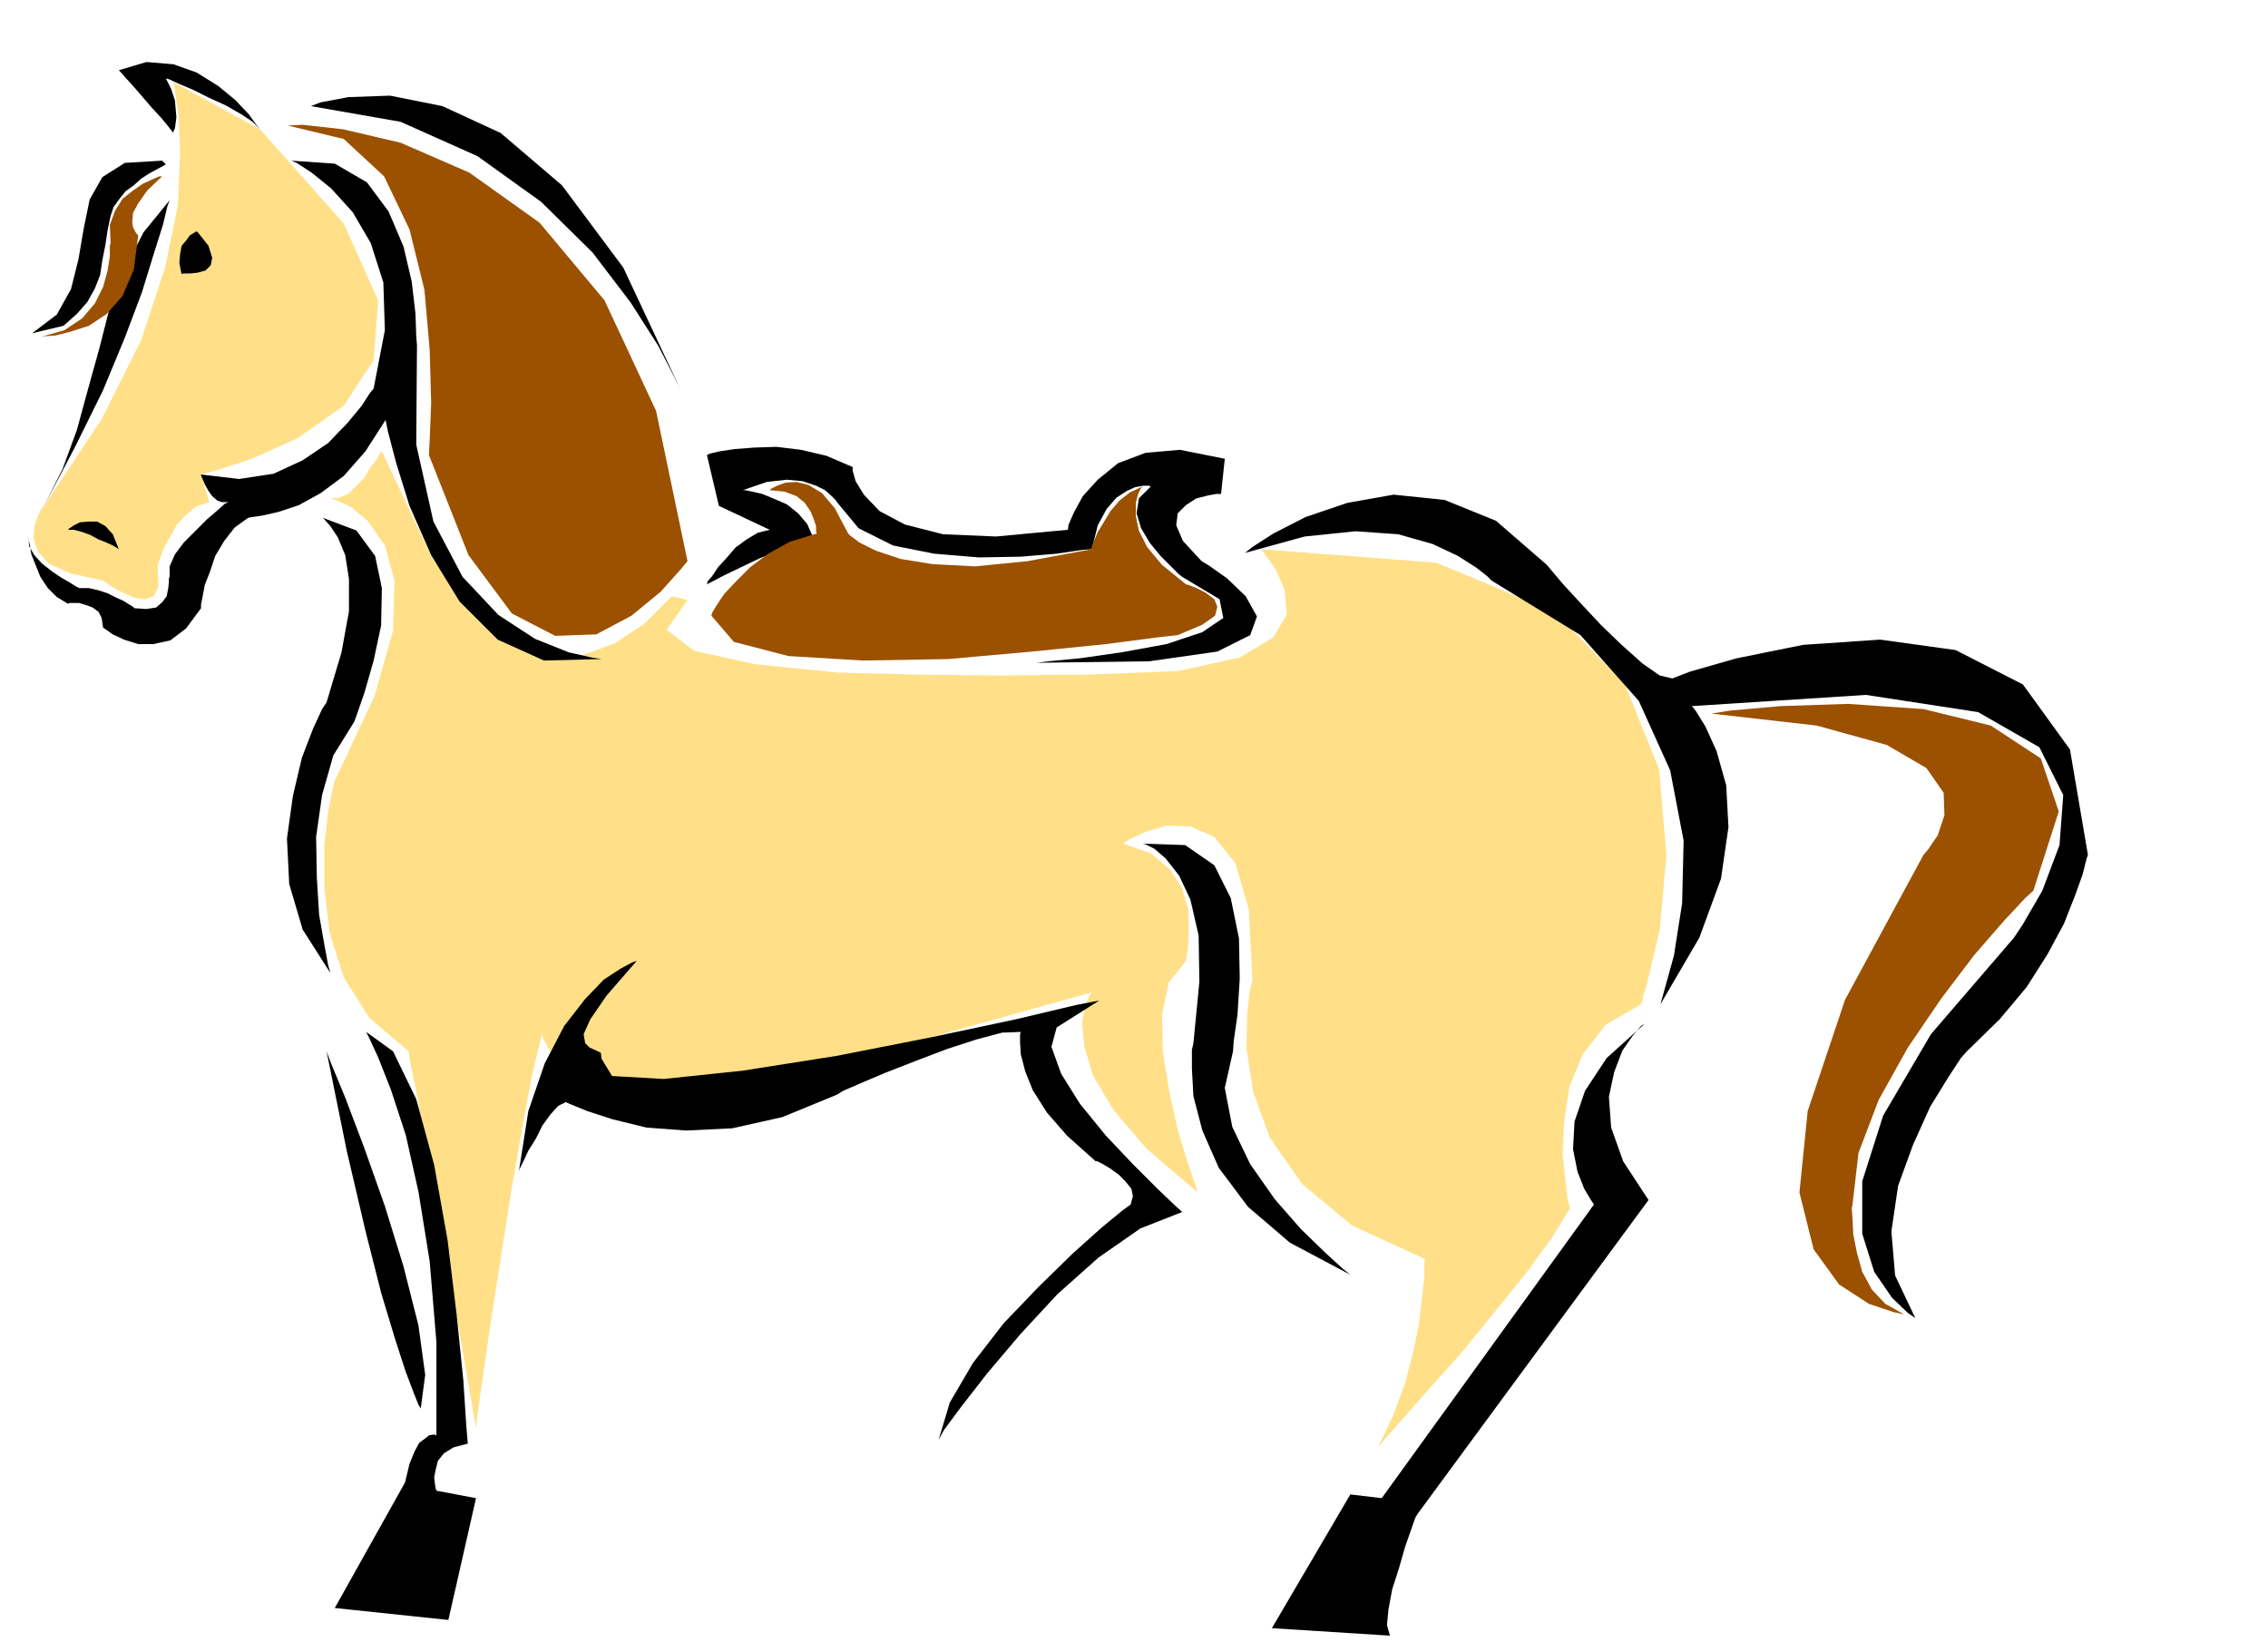
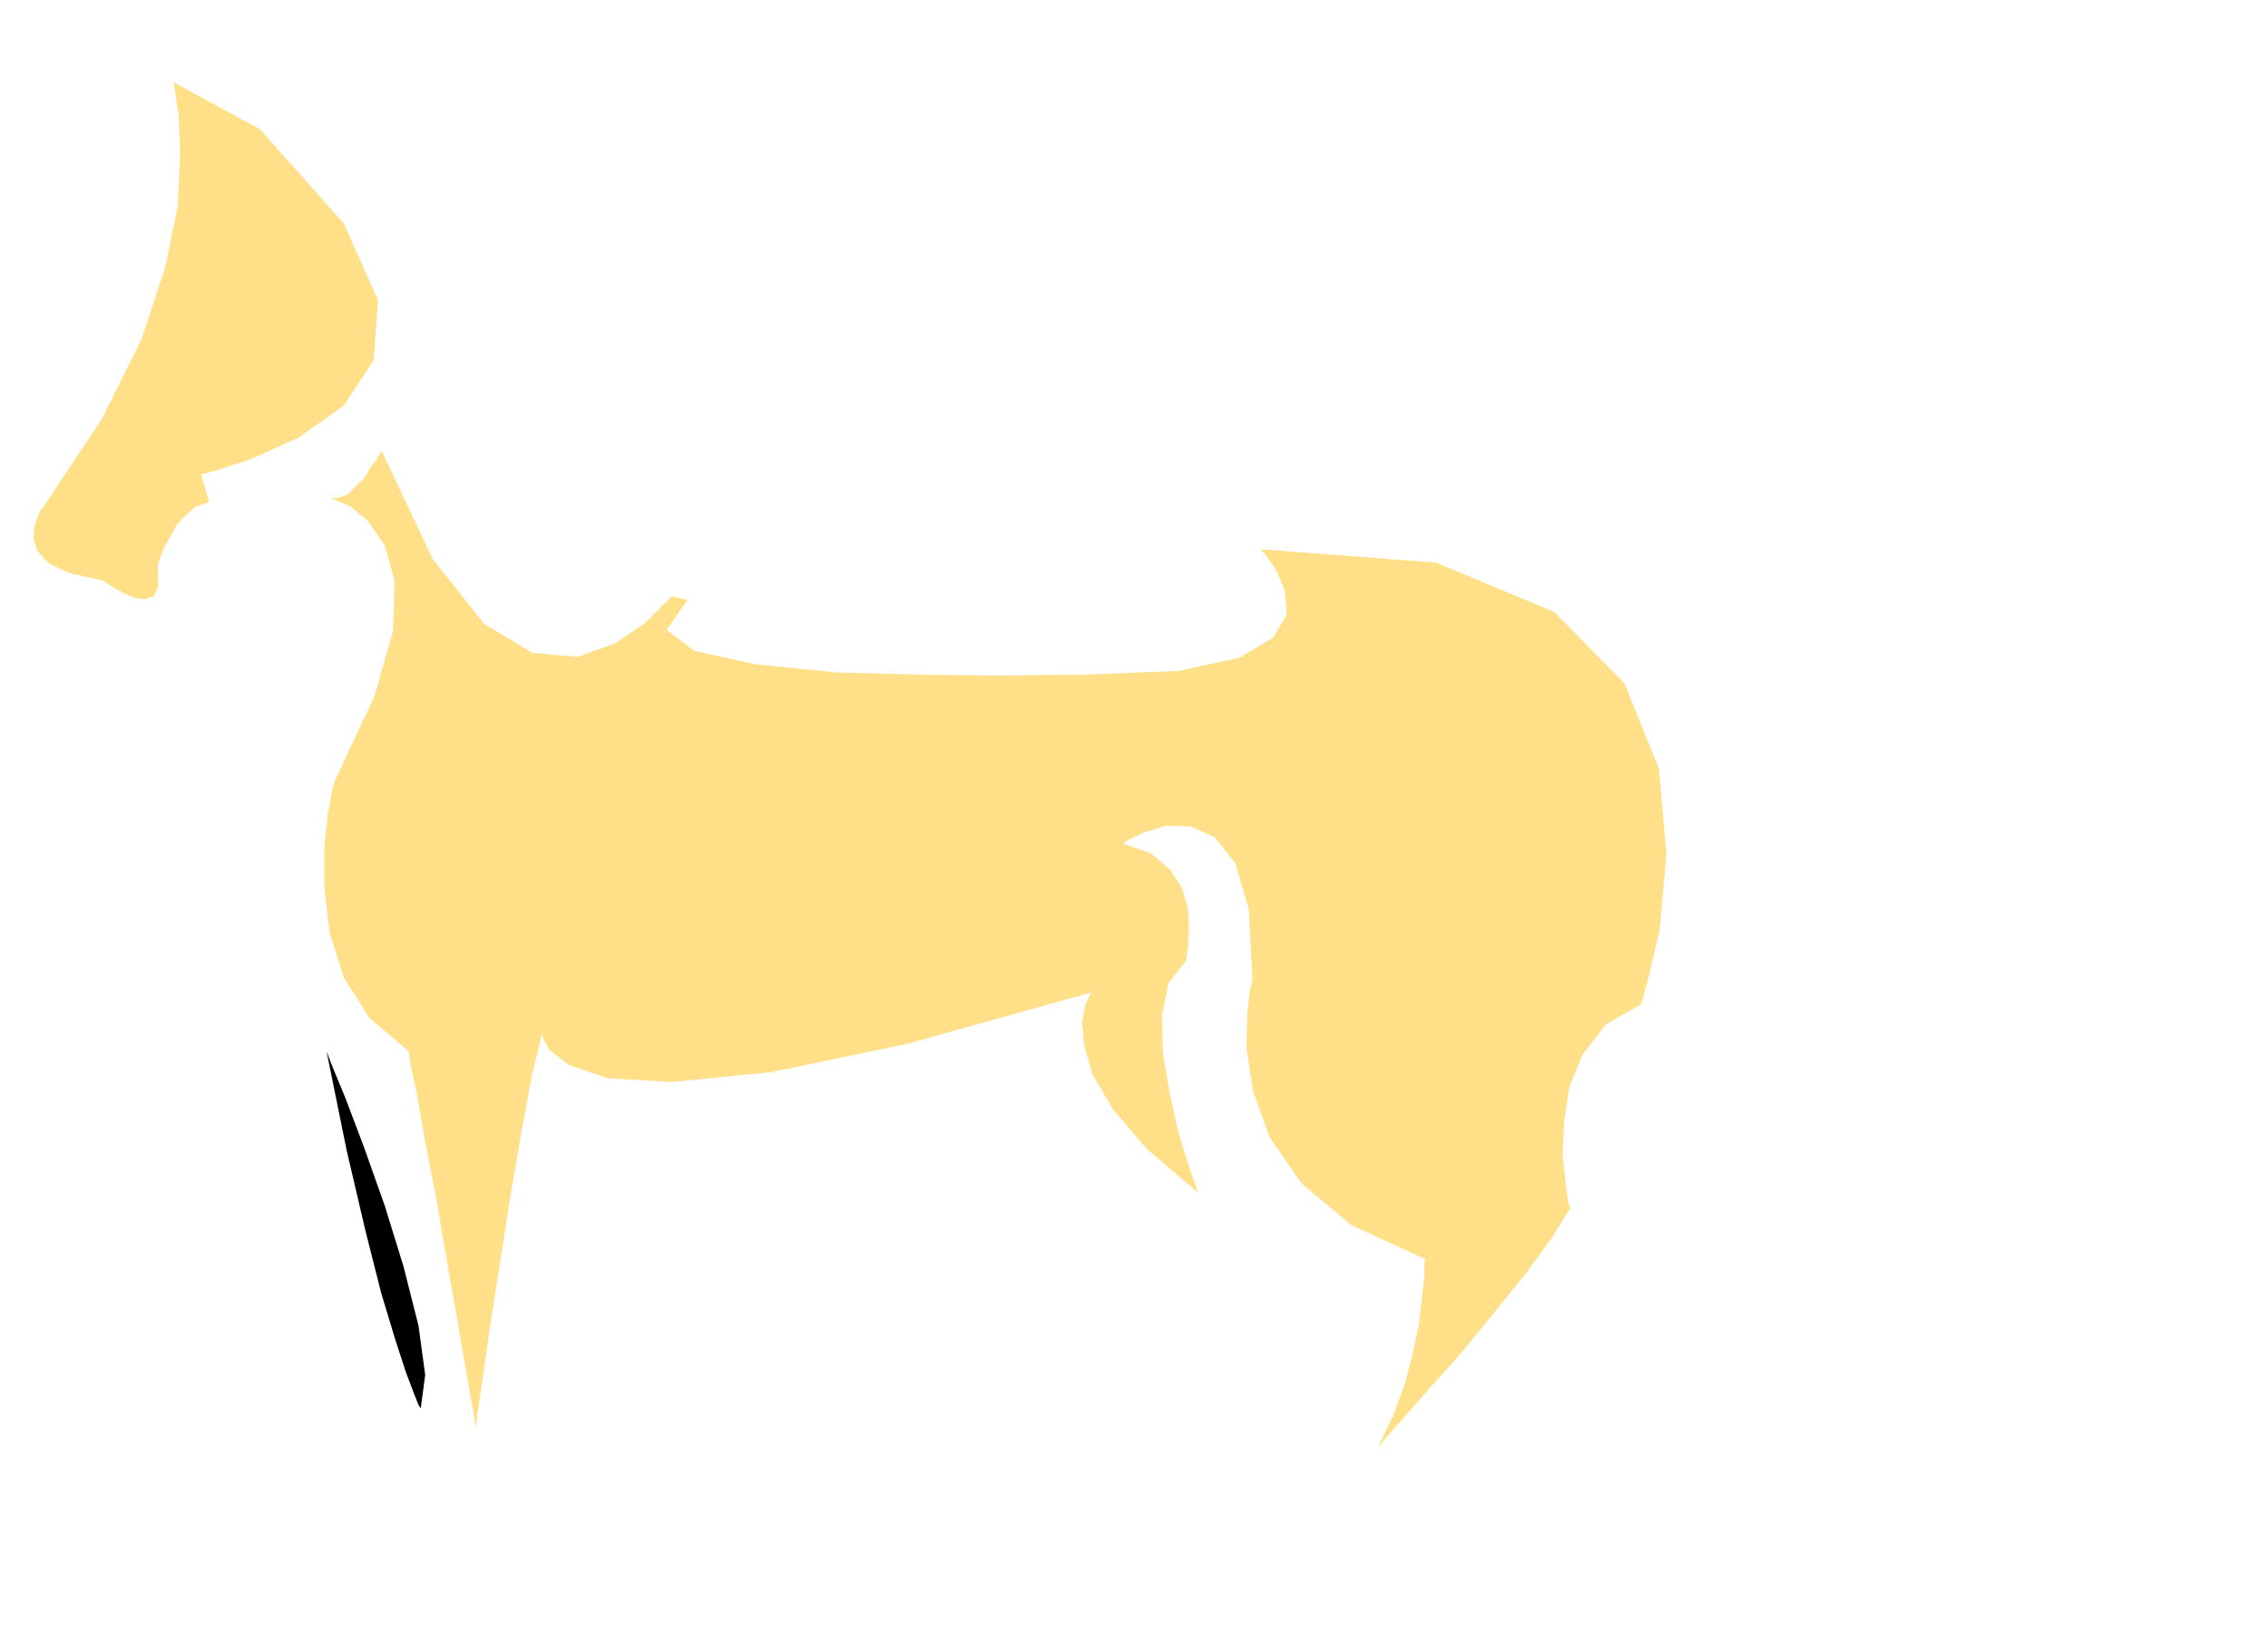
<svg xmlns="http://www.w3.org/2000/svg" fill-rule="evenodd" height="355.01" preserveAspectRatio="none" stroke-linecap="round" viewBox="0 0 3035 2197" width="490.455">
  <style>.pen1{stroke:none}.brush2{fill:#000}</style>
  <path class="pen1" d="m442 667 7 2 20 9 23 19 23 33 13 47-2 67-25 88-53 113-3 11-6 31-5 45v56l7 60 19 60 34 54 53 45 2 15 9 43 11 63 15 77 14 83 15 84 13 76 11 63 2-19 7-48 10-70 13-83 14-90 15-87 14-76 14-57v7l9 17 26 20 52 18 86 5 132-13 183-38 247-69-3 4-6 14-4 23 3 31 11 38 27 46 45 53 69 59-4-12-10-29-13-43-11-50-9-54-1-50 9-43 23-29 1-6 2-15 1-23-1-25-8-28-16-25-26-22-37-13 7-5 21-10 29-9 33 1 32 14 28 35 18 61 5 96-3 11-4 33-1 47 9 58 22 61 43 62 67 56 98 45-1 6v18l-3 27-4 35-8 39-11 42-16 43-20 42 9-11 24-27 36-41 43-48 44-54 42-52 35-48 24-39-3-10-3-25-4-37 2-43 7-47 18-44 31-40 47-27 8-28 17-71 9-102-10-114-46-114-94-96-158-66-235-18 6 7 14 20 12 27 3 33-18 31-45 27-82 18-127 5h-30l-78 1-106-1-116-3-109-11-82-18-37-28 28-40-21-5-10 10-26 26-40 27-50 18-60-5-65-39-69-87-68-144-2 2-5 9-8 10-8 14-11 11-11 11-12 5-12 1zm-94-494-116-63 2 11 5 33 2 51-3 70-17 83-32 97-53 106-77 116-3 3-5 10-5 14-1 17 5 16 15 17 28 13 45 10 3 2 10 7 13 7 16 7 14 2 12-4 6-13-1-24v-4l3-9 5-14 8-14 9-17 12-13 14-12 18-6-11-37 19-5 49-16 62-28 61-43 40-61 6-80-46-103-112-126z" style="fill:#ffe088" />
-   <path class="pen1 brush2" d="m222 220-11 6-11 6-11 7-10 9-11 8-8 10-8 11-4 12-4 19-3 20-4 20-3 20-7 18-10 18-14 16-18 16-42 10 33-25 19-34 10-40 7-41 8-39 17-30 30-19 50-3 2 2 3 3zM59 677l25-50 19-52 15-55 15-54 14-55 20-51 25-49 35-43-3 8-6 25-12 38-16 52-23 61-29 70-37 75-42 80zm-21 42v2l2 9 2 12 6 15 6 15 10 15 12 12 15 9 2-1h13l10 3 8 3 8 6 4 8 2 13 3 2 10 7 15 7 19 6h20l23-5 21-16 20-27v-5l2-10 3-16 7-18 7-21 12-20 14-18 18-13 5-1 14-2 22-5 27-9 29-16 31-23 29-33 27-42 3 15 11 42 18 58 29 66 38 62 51 51 62 28 77-2-13-2-31-7-45-18-49-32-48-51-39-74-23-103 1-133-1-12-1-30-5-43-11-47-20-47-29-39-43-25-58-4 7 3 20 13 26 21 29 32 24 41 17 53 2 64-15 78-5 6-11 17-19 23-26 27-34 23-39 18-46 7-51-6v1l2 5 3 7 5 9 5 7 7 6 6 2h9l-5 2-10 9-14 12-15 15-16 16-12 16-7 16v14l-1 2v6l-1 8-2 10-6 8-8 7-13 2-16-1-2-2-5-3-8-5-9-4-12-6-12-4-13-3h-13l-4-2-8-5-12-7-12-8-14-11-10-11-7-12-1-12zm310-546-5-6-10-14-18-19-23-19-29-18-31-11-36-3-37 11 2 2 7 8 10 11 13 15 12 14 13 14 9 11 7 9v-2l2-4 1-7 1-8-1-12-1-11-5-15-7-14 4 1 13 6 19 8 22 11 22 10 21 12 15 10 10 10zm598 609 1-4 6-7 8-12 11-12 12-14 15-11 15-9 16-4-68-32-16-68 4-2 13-3 20-3 26-2 30-1 33 4 34 8 35 15v5l4 14 11 18 21 22 34 18 51 13 71 3 96-9 1-7 7-16 12-22 20-22 27-22 37-14 46-4 60 12-5 47h-6l-11 2-16 4-14 9-11 11-2 16 9 21 25 27 10 6 24 17 25 24 15 27-9 25-44 22-91 13-151 2 16-2 42-4 56-8 60-11 48-16 28-19-5-25-50-30-5-4-10-10-14-14-14-17-12-20-6-20 3-20 16-16-3-1h-7l-11 2-11 5-14 9-13 15-12 22-8 32-13 1-34 5-48 4-56 1-60-5-55-11-46-23-29-35-2-3-5-5-9-8-12-6-18-6-21-2-27 3-32 11h3l10 2 13 3 17 7 16 7 15 12 12 14 8 18-4 1-10 4-15 5-19 9-23 9-23 11-25 12-23 12zm720-42 10-8 28-18 43-22 56-19 62-11 68 7 69 28 68 59 5 6 16 19 23 25 28 30 28 27 28 25 23 16 17 4 23-9 63-18 89-18 103-7 101 14 90 46 63 87 24 141-2 6-5 20-10 28-15 38-22 41-28 44-36 43-44 43-8 9-17 26-24 39-23 51-20 55-9 61 5 59 27 57-10-7-21-20-24-35-16-51v-70l28-88 64-109 111-129 12-18 26-45 23-61 5-67-32-64-82-47-150-23-233 15 5 6 13 21 15 33 13 46 3 56-10 69-29 79-52 89 5-18 13-47 11-70 2-84-18-94-42-93-78-88-119-73-6-6-14-11-25-16-34-16-46-13-57-4-68 7-80 22z" />
-   <path class="pen1 brush2" d="m432 693 2 2 8 9 10 15 10 24 5 32v43l-10 55-20 67-6 9-12 26-15 39-12 51-8 57 3 61 18 61 37 58-3-11-5-27-7-40-3-49-1-55 8-56 15-53 28-45 4-11 10-29 12-42 10-47 1-50-9-43-25-34-45-17zm58 688 4 8 12 26 17 43 20 61 17 76 15 93 9 108v125l-2-1h-3l-5 1-5 4-8 6-6 11-7 17-6 25-94 168 152 16 37-163-53-10-1-3-1-6-1-9 2-10 3-12 8-10 13-8 19-5-2-24-4-61-9-88-12-99-18-101-24-88-31-64-36-26zm362-95-6 2-15 8-23 15-25 26-28 36-26 50-22 64-13 83 1-5 5-10 7-15 10-16 9-18 11-15 10-11 10-5 7 3 22 9 34 11 45 11 53 4 62-3 67-15 73-30 8-5 23-10 33-14 41-16 42-16 40-13 34-9 25-1-1 3v11l1 16 6 23 10 25 19 30 27 31 38 34h2l8 4 10 6 11 8 9 9 8 10 2 10-3 11-11 8-28 23-39 35-45 44-47 49-41 53-31 53-15 50 7-13 23-31 35-45 44-52 50-54 55-49 56-39 56-22-10-9-23-22-33-33-36-38-35-43-25-40-13-36 7-26 57-36-31 6-80 19-113 24-127 25-127 20-105 11-69-4-14-23-1-8-6-3-9-4-6-6-2-12 9-20 22-32 40-46zm1008 903-158-10 105-179 42 5 284-393-4-6-9-15-9-23-6-30 2-37 14-41 29-44 51-46-5 3-11 13-14 20-11 29-7 33 3 41 16 45 34 52-309 420-3 5-6 17-8 23-8 28-9 28-5 27-2 21 4 14zm-331-1060 4 1 12 6 15 13 18 23 15 32 11 48 1 62-8 82-2 9v25l2 37 12 46 22 50 39 52 56 48 81 43-10-8-23-21-33-32-35-40-33-47-24-50-10-52 11-49 1-14 5-35 3-48-1-54-11-54-22-44-39-27-57-2zM264 310h-2l-3 2-5 3-5 7-6 7-2 11-1 12 3 15 2-1h9l10-1 11-3 7-7 2-10-5-16-15-19zm152-168 13-5 37-7 56-2 70 14 78 36 82 70 82 110 76 162-8-16-21-41-37-58-51-67-69-68-85-61-103-46-120-21zM91 709l2-2 6-4 8-4 12-1h11l11 6 10 11 8 20-3-2-5-3-9-4-10-4-11-6-11-4-11-3h-8z" />
-   <path class="pen1" d="m385 168 20-1 54 6 77 18 92 40 94 67 87 104 69 148 42 201-10 12-26 29-39 32-47 25-55 2-58-30-58-78-53-134 1-20 2-50-2-71-7-80-20-81-34-71-54-50-75-18zm1905 787 25-4 67-6 91-3 101 7 90 22 67 44 24 71-34 106-11 10-28 30-40 46-44 58-45 66-39 70-27 71-8 69-1 5 1 14 1 21 5 25 7 25 13 24 18 19 25 14-14-3-33-11-40-26-34-47-19-76 11-109 50-149 105-194 6-7 13-19 9-27-1-30-23-33-53-31-94-26-141-16zM952 824l1-4 6-10 10-15 16-17 19-19 24-18 29-16 36-11-1-3v-7l-3-9-4-10-8-12-11-9-16-6-20-2 2-2 8-4 11-4 15-1 16 4 18 11 17 20 18 34 3 3 12 9 22 11 33 11 43 7 57 3 70-7 86-16v-4l3-7 5-12 8-13 9-15 12-14 14-11 17-8-2 2-4 8-3 12v18l4 19 11 22 20 24 32 26 4 1 10 4 12 6 12 9 4 10-3 12-17 12-33 14-27 3-69 9-99 10-112 10-114 2-100-6-73-19-30-35zM217 236h-4l-9 4-13 6-13 9-14 11-10 16-7 19 1 24-1 4v14l-3 19-6 22-11 22-17 20-24 16-32 9 5-1 15-1 20-5 25-8 24-16 21-24 15-35 6-46-2-2-2-3-3-6-1-7 1-12 7-13 12-17 20-19z" style="fill:#9b5100" />
  <path class="pen1 brush2" d="m437 1407 6 16 19 46 25 66 28 79 25 81 20 79 9 66-6 45-3-5-6-15-11-29-14-43-19-63-21-83-25-107-27-133z" />
</svg>